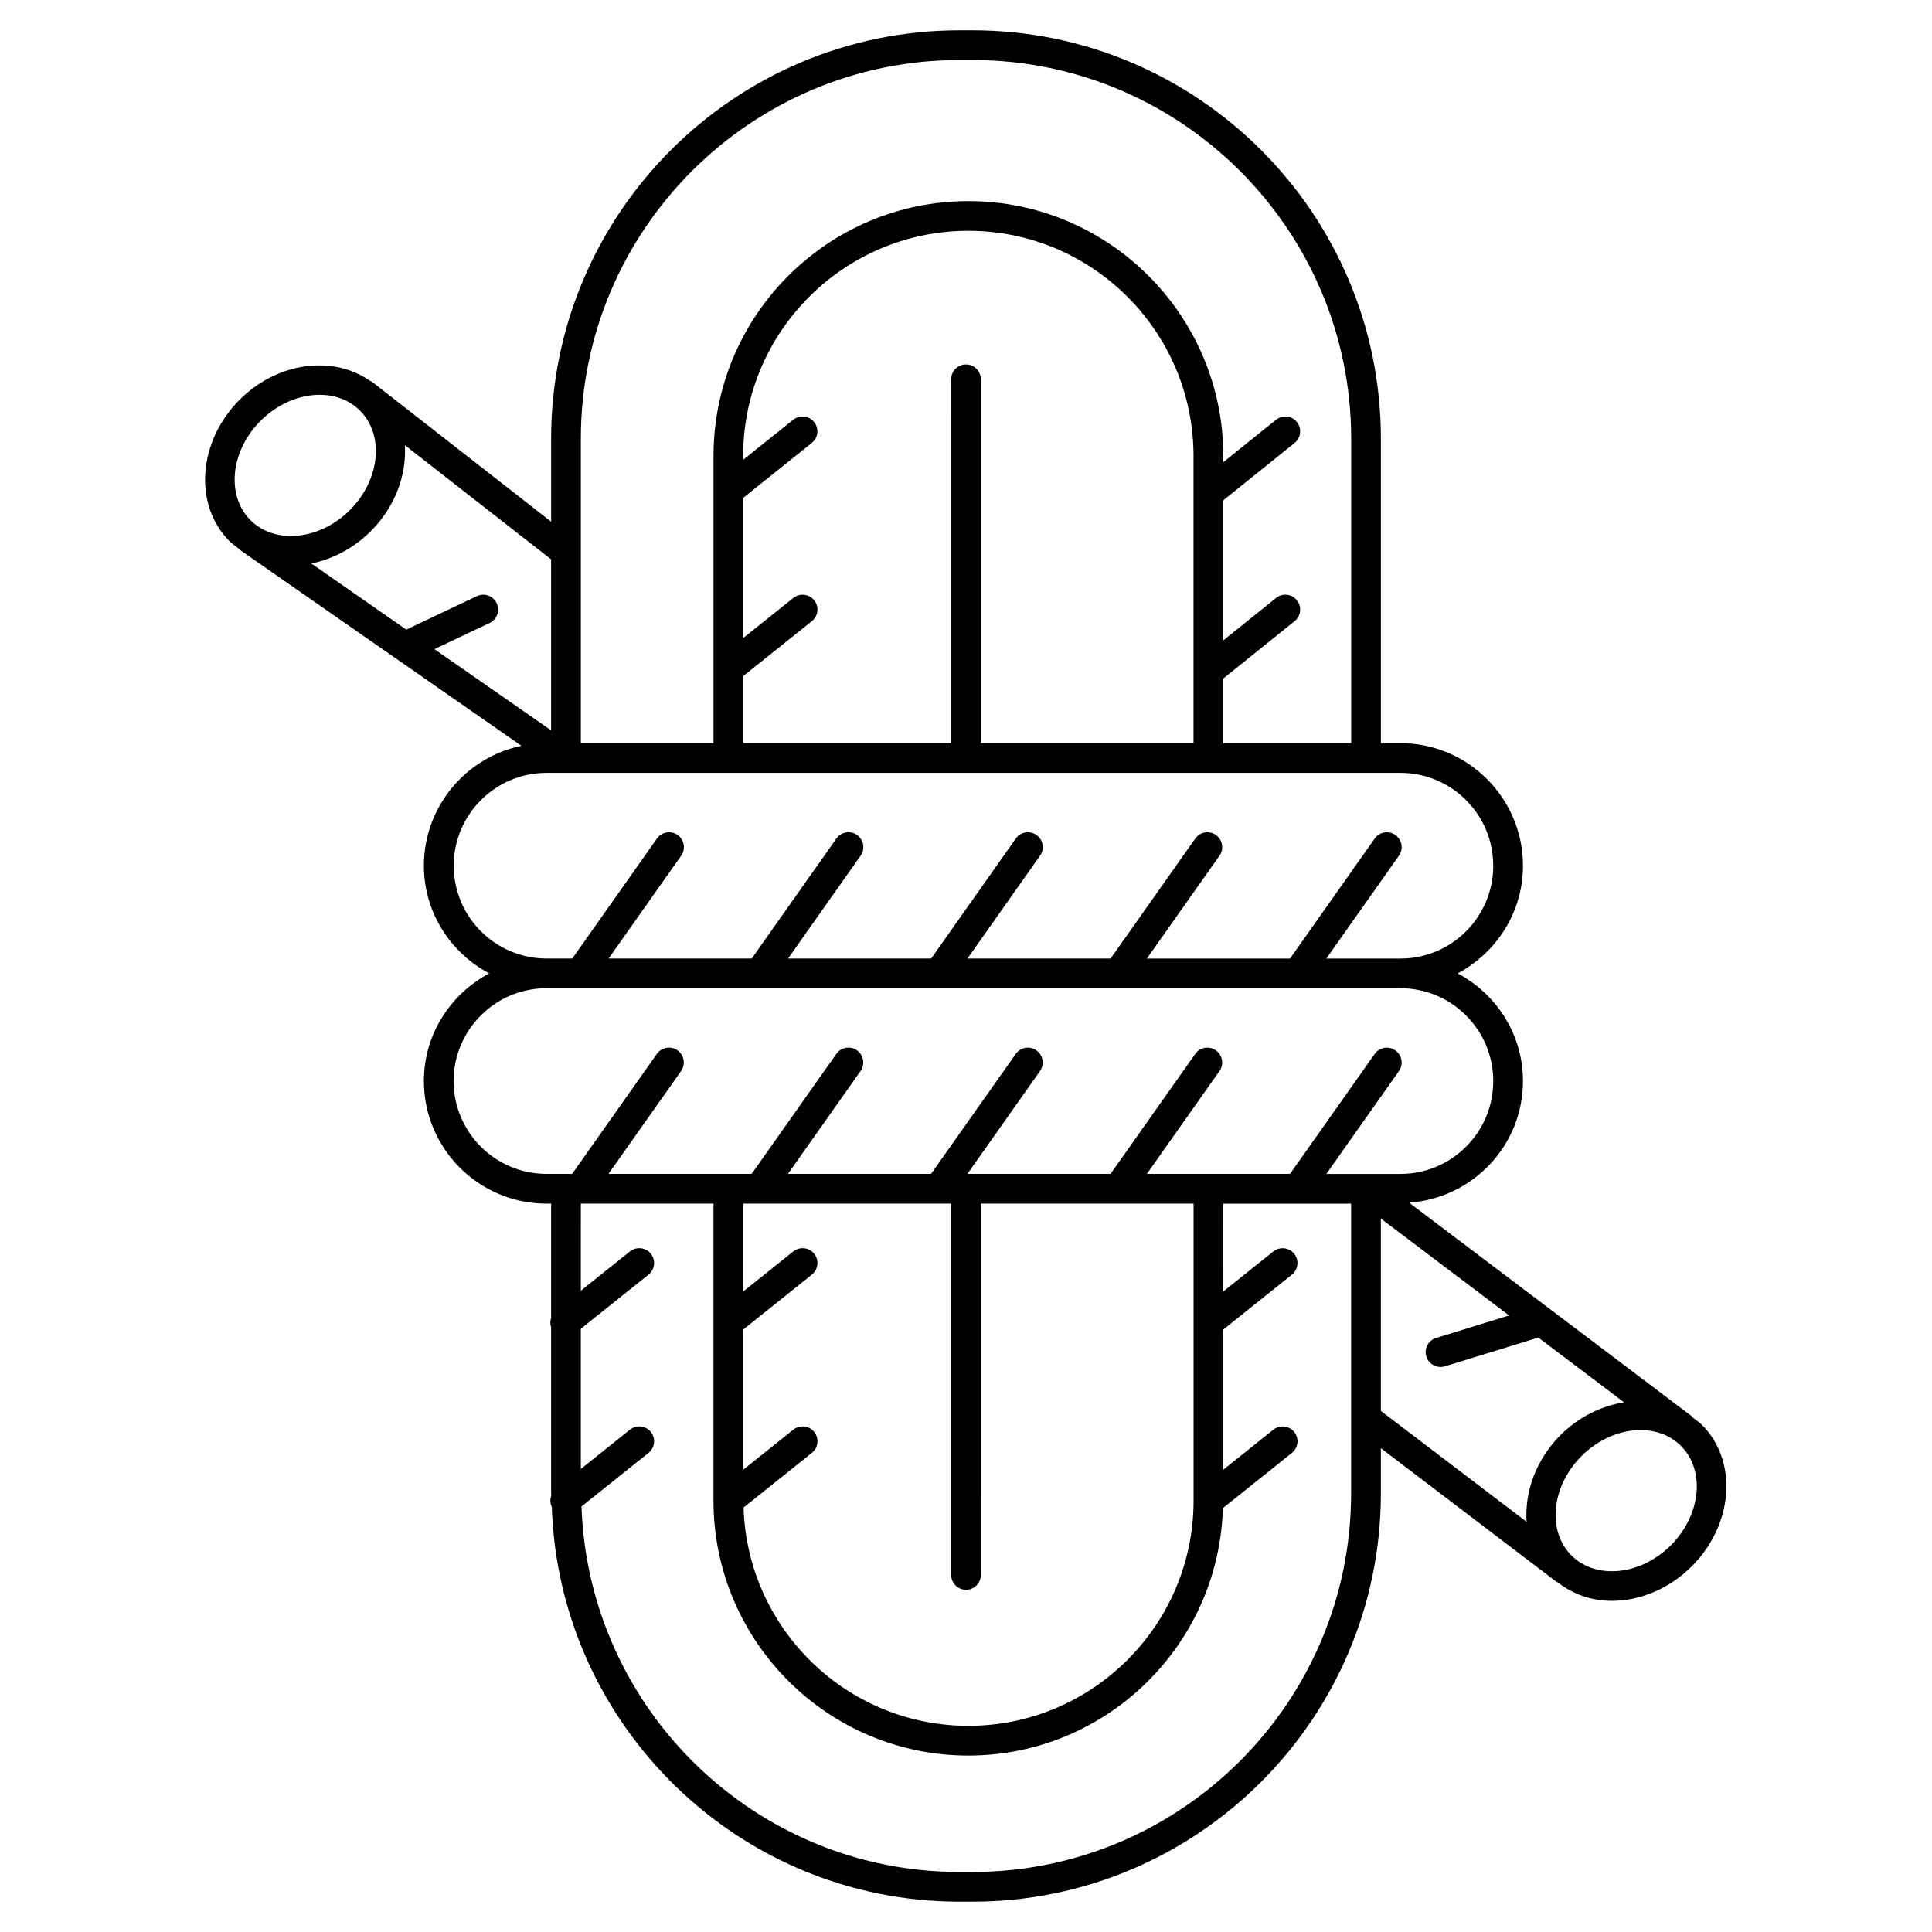
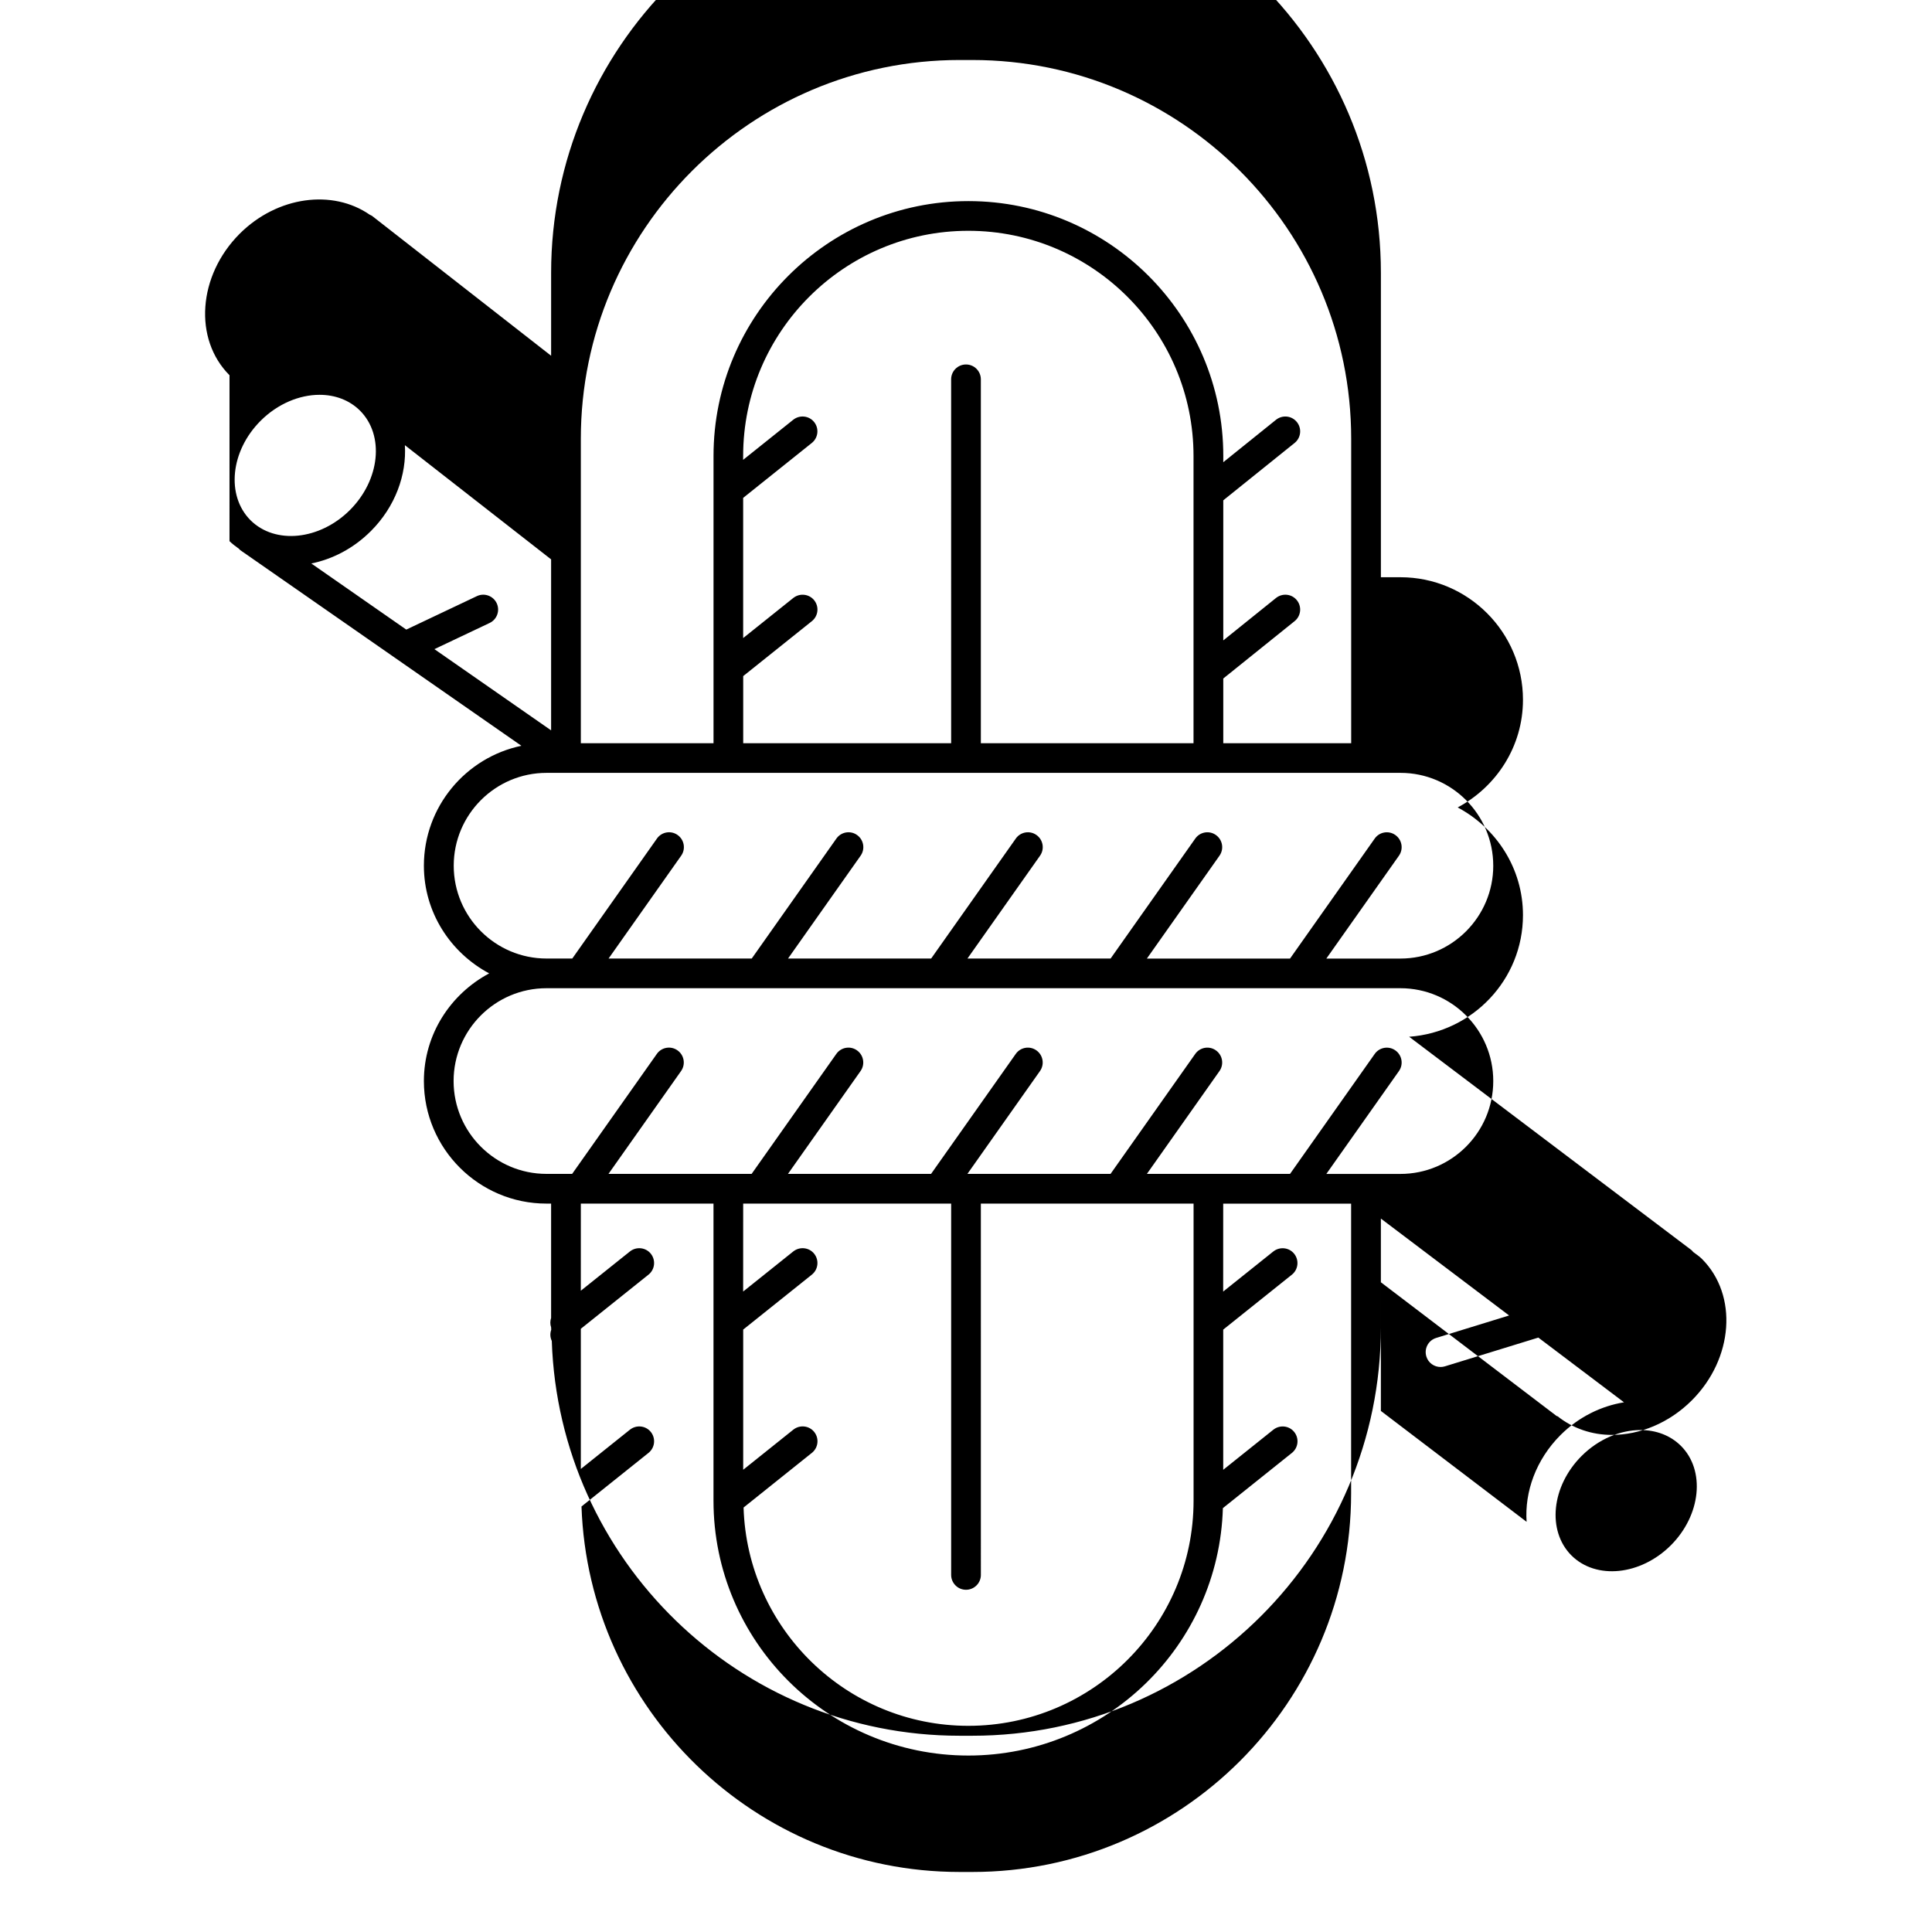
<svg xmlns="http://www.w3.org/2000/svg" fill="#000000" width="800px" height="800px" version="1.1" viewBox="144 144 512 512">
-   <path d="m204.82 287.41c0.762 0.762 1.629 1.379 2.488 2.008 0.133 0.117 0.211 0.277 0.371 0.379l74.5 51.844c-14.738 3.07-25.844 16.152-25.844 31.781 0 12.398 7.062 23.066 17.301 28.535-10.242 5.473-17.301 16.137-17.301 28.535 0 17.902 14.57 32.473 32.473 32.473h1.242v30.293c-0.262 0.812-0.285 1.668 0 2.488v43.973c0 0.219 0.031 0.441 0.031 0.66-0.34 0.961-0.301 2 0.148 2.953 1.93 58 49.594 104.63 108.06 104.63h3.418c59.688 0 108.24-48.555 108.24-108.24v-11.934l46.555 35.426c0.086 0.062 0.195 0.039 0.285 0.094 4.086 3.234 9.094 4.93 14.367 4.93 7.375 0 15.145-3.109 21.199-9.156 11.059-11.066 12.273-27.883 2.684-37.48-0.715-0.715-1.551-1.25-2.34-1.852-0.141-0.148-0.234-0.332-0.402-0.457l-74.855-56.57c16.816-1.211 30.164-15.121 30.164-32.234 0-12.398-7.062-23.066-17.301-28.535 10.242-5.473 17.301-16.137 17.301-28.535 0-17.902-14.57-32.473-32.473-32.473h-5.18v-80.676c0-59.688-48.555-108.24-108.24-108.24h-3.418c-59.688 0-108.24 48.555-108.24 108.24v21.98l-47.445-37.055c-0.18-0.141-0.402-0.195-0.605-0.309-9.809-6.816-24.473-4.961-34.496 5.039-11.059 11.086-12.273 27.891-2.684 37.488zm196.89 352.68h-3.418c-54.16 0-98.32-43.148-100.19-96.855l17.766-14.211c1.699-1.363 1.969-3.832 0.613-5.535-1.355-1.691-3.816-1.961-5.535-0.613l-13.02 10.414v-37.148l17.941-14.352c1.699-1.363 1.969-3.832 0.613-5.535-1.355-1.691-3.816-1.961-5.535-0.613l-13.02 10.414 0.004-23.082h35.156v78.719c0 37.242 30.301 67.543 67.543 67.543 36.582 0 66.395-29.238 67.449-65.566l18.301-14.641c1.699-1.363 1.969-3.832 0.613-5.535-1.348-1.691-3.816-1.961-5.535-0.613l-13.289 10.629v-37.148l18.199-14.562c1.699-1.363 1.969-3.832 0.613-5.535-1.348-1.691-3.816-1.961-5.535-0.613l-13.289 10.629 0.008-23.305h33.898v76.754c0.012 55.336-45.016 100.36-100.36 100.36zm-5.644-177.12v98.398c0 2.172 1.762 3.938 3.938 3.938 2.172 0 3.938-1.762 3.938-3.938l-0.004-98.398h56.371v78.719c0 32.906-26.766 59.672-59.68 59.672-32.293 0-58.605-25.797-59.574-57.852l18.113-14.492c1.699-1.363 1.969-3.832 0.613-5.535-1.355-1.691-3.816-1.961-5.535-0.613l-13.289 10.629v-37.148l18.199-14.562c1.699-1.363 1.969-3.832 0.613-5.535-1.355-1.691-3.816-1.961-5.535-0.613l-13.289 10.629 0.008-23.297zm113.88 3.965 33.984 25.68-19.332 5.953c-2.078 0.637-3.242 2.832-2.598 4.922 0.512 1.691 2.078 2.777 3.762 2.777 0.387 0 0.77-0.055 1.156-0.172l24.758-7.621 22.703 17.152c-5.977 0.977-11.949 3.809-16.816 8.668-6.551 6.559-9.547 15.105-8.996 23.004l-38.621-29.387zm76.848 86.586c-8.016 7.988-19.82 9.195-26.348 2.684-6.519-6.527-5.312-18.344 2.684-26.348 4.535-4.527 10.297-6.879 15.617-6.879 4.078 0 7.894 1.379 10.723 4.195 6.519 6.523 5.316 18.34-2.676 26.348zm-47.066-123.02c0 13.562-11.035 24.602-24.602 24.602h-19.633l19.238-27.254c1.25-1.777 0.828-4.227-0.945-5.481-1.762-1.258-4.234-0.844-5.481 0.945l-22.438 31.785h-37.934l19.238-27.254c1.25-1.777 0.828-4.227-0.945-5.481-1.754-1.258-4.234-0.844-5.481 0.945l-22.441 31.789h-37.934l19.238-27.254c1.25-1.777 0.828-4.227-0.945-5.481-1.762-1.258-4.234-0.844-5.481 0.945l-22.441 31.789h-37.926l19.238-27.254c1.25-1.777 0.828-4.227-0.945-5.481-1.754-1.258-4.227-0.844-5.481 0.945l-22.441 31.789h-37.934l19.238-27.254c1.25-1.777 0.828-4.227-0.945-5.481-1.762-1.258-4.234-0.844-5.481 0.945l-22.441 31.789h-6.816c-13.562 0-24.602-11.035-24.602-24.602 0-13.562 11.035-24.602 24.602-24.602h226.32c13.562 0.004 24.598 11.039 24.598 24.605zm0-57.074c0 13.562-11.035 24.602-24.602 24.602h-19.633l19.238-27.254c1.25-1.777 0.828-4.227-0.945-5.481-1.762-1.266-4.234-0.844-5.481 0.945l-22.434 31.789h-37.934l19.238-27.254c1.25-1.777 0.828-4.227-0.945-5.481-1.754-1.266-4.234-0.844-5.481 0.945l-22.434 31.789h-37.934l19.238-27.254c1.25-1.777 0.828-4.227-0.945-5.481-1.762-1.266-4.234-0.844-5.481 0.945l-22.434 31.789h-37.926l19.238-27.254c1.25-1.777 0.828-4.227-0.945-5.481-1.754-1.266-4.227-0.844-5.481 0.945l-22.434 31.789h-37.934l19.238-27.254c1.25-1.777 0.828-4.227-0.945-5.481-1.762-1.266-4.234-0.844-5.481 0.945l-22.434 31.789h-6.816c-13.562 0-24.602-11.035-24.602-24.602 0-13.562 11.035-24.602 24.602-24.602h226.32c13.527 0.004 24.562 11.039 24.562 24.602zm-198.77-50.254 18.199-14.562c1.699-1.363 1.969-3.832 0.613-5.535-1.355-1.684-3.816-1.961-5.535-0.613l-13.289 10.629v-37.148l18.199-14.562c1.699-1.363 1.969-3.832 0.613-5.535-1.355-1.691-3.816-1.961-5.535-0.613l-13.289 10.629 0.008-1.027c0-32.906 26.766-59.672 59.672-59.672 32.914 0 59.68 26.766 59.68 59.672v76.121h-56.359v-96.43c0-2.172-1.762-3.938-3.938-3.938-2.172 0-3.938 1.762-3.938 3.938l0.004 96.43h-55.105zm57.332-163.27h3.418c55.34 0 100.37 45.027 100.37 100.37v80.688h-33.898v-17.145l18.91-15.207c1.691-1.363 1.961-3.84 0.598-5.535-1.371-1.707-3.832-1.953-5.535-0.598l-13.973 11.242v-37.125l18.91-15.207c1.691-1.363 1.961-3.84 0.598-5.535-1.371-1.707-3.832-1.953-5.535-0.598l-13.973 11.242 0.004-1.656c0-37.242-30.309-67.543-67.551-67.543-37.242 0-67.543 30.301-67.543 67.543v76.121h-35.164v-80.688c0-55.34 45.027-100.37 100.37-100.37zm-108.24 177.65-30.93-21.523 14.633-6.934c1.969-0.93 2.801-3.281 1.875-5.242-0.945-1.977-3.297-2.793-5.242-1.875l-18.719 8.871-25.168-17.523c5.637-1.133 11.211-4.008 15.801-8.598 6.481-6.488 9.477-14.926 8.996-22.75l38.754 30.262zm-76.98-82.043c4.535-4.527 10.297-6.879 15.617-6.879 4.078 0 7.894 1.379 10.723 4.195 6.519 6.527 5.312 18.344-2.684 26.348-8.004 7.981-19.82 9.188-26.348 2.684-6.512-6.535-5.309-18.352 2.691-26.348z" />
+   <path d="m204.82 287.41c0.762 0.762 1.629 1.379 2.488 2.008 0.133 0.117 0.211 0.277 0.371 0.379l74.5 51.844c-14.738 3.07-25.844 16.152-25.844 31.781 0 12.398 7.062 23.066 17.301 28.535-10.242 5.473-17.301 16.137-17.301 28.535 0 17.902 14.57 32.473 32.473 32.473h1.242v30.293c-0.262 0.812-0.285 1.668 0 2.488c0 0.219 0.031 0.441 0.031 0.66-0.34 0.961-0.301 2 0.148 2.953 1.93 58 49.594 104.63 108.06 104.63h3.418c59.688 0 108.24-48.555 108.24-108.24v-11.934l46.555 35.426c0.086 0.062 0.195 0.039 0.285 0.094 4.086 3.234 9.094 4.93 14.367 4.93 7.375 0 15.145-3.109 21.199-9.156 11.059-11.066 12.273-27.883 2.684-37.48-0.715-0.715-1.551-1.25-2.34-1.852-0.141-0.148-0.234-0.332-0.402-0.457l-74.855-56.57c16.816-1.211 30.164-15.121 30.164-32.234 0-12.398-7.062-23.066-17.301-28.535 10.242-5.473 17.301-16.137 17.301-28.535 0-17.902-14.57-32.473-32.473-32.473h-5.18v-80.676c0-59.688-48.555-108.24-108.24-108.24h-3.418c-59.688 0-108.24 48.555-108.24 108.24v21.98l-47.445-37.055c-0.18-0.141-0.402-0.195-0.605-0.309-9.809-6.816-24.473-4.961-34.496 5.039-11.059 11.086-12.273 27.891-2.684 37.488zm196.89 352.68h-3.418c-54.16 0-98.32-43.148-100.19-96.855l17.766-14.211c1.699-1.363 1.969-3.832 0.613-5.535-1.355-1.691-3.816-1.961-5.535-0.613l-13.02 10.414v-37.148l17.941-14.352c1.699-1.363 1.969-3.832 0.613-5.535-1.355-1.691-3.816-1.961-5.535-0.613l-13.02 10.414 0.004-23.082h35.156v78.719c0 37.242 30.301 67.543 67.543 67.543 36.582 0 66.395-29.238 67.449-65.566l18.301-14.641c1.699-1.363 1.969-3.832 0.613-5.535-1.348-1.691-3.816-1.961-5.535-0.613l-13.289 10.629v-37.148l18.199-14.562c1.699-1.363 1.969-3.832 0.613-5.535-1.348-1.691-3.816-1.961-5.535-0.613l-13.289 10.629 0.008-23.305h33.898v76.754c0.012 55.336-45.016 100.36-100.36 100.36zm-5.644-177.12v98.398c0 2.172 1.762 3.938 3.938 3.938 2.172 0 3.938-1.762 3.938-3.938l-0.004-98.398h56.371v78.719c0 32.906-26.766 59.672-59.68 59.672-32.293 0-58.605-25.797-59.574-57.852l18.113-14.492c1.699-1.363 1.969-3.832 0.613-5.535-1.355-1.691-3.816-1.961-5.535-0.613l-13.289 10.629v-37.148l18.199-14.562c1.699-1.363 1.969-3.832 0.613-5.535-1.355-1.691-3.816-1.961-5.535-0.613l-13.289 10.629 0.008-23.297zm113.88 3.965 33.984 25.68-19.332 5.953c-2.078 0.637-3.242 2.832-2.598 4.922 0.512 1.691 2.078 2.777 3.762 2.777 0.387 0 0.77-0.055 1.156-0.172l24.758-7.621 22.703 17.152c-5.977 0.977-11.949 3.809-16.816 8.668-6.551 6.559-9.547 15.105-8.996 23.004l-38.621-29.387zm76.848 86.586c-8.016 7.988-19.82 9.195-26.348 2.684-6.519-6.527-5.312-18.344 2.684-26.348 4.535-4.527 10.297-6.879 15.617-6.879 4.078 0 7.894 1.379 10.723 4.195 6.519 6.523 5.316 18.34-2.676 26.348zm-47.066-123.02c0 13.562-11.035 24.602-24.602 24.602h-19.633l19.238-27.254c1.25-1.777 0.828-4.227-0.945-5.481-1.762-1.258-4.234-0.844-5.481 0.945l-22.438 31.785h-37.934l19.238-27.254c1.25-1.777 0.828-4.227-0.945-5.481-1.754-1.258-4.234-0.844-5.481 0.945l-22.441 31.789h-37.934l19.238-27.254c1.25-1.777 0.828-4.227-0.945-5.481-1.762-1.258-4.234-0.844-5.481 0.945l-22.441 31.789h-37.926l19.238-27.254c1.25-1.777 0.828-4.227-0.945-5.481-1.754-1.258-4.227-0.844-5.481 0.945l-22.441 31.789h-37.934l19.238-27.254c1.25-1.777 0.828-4.227-0.945-5.481-1.762-1.258-4.234-0.844-5.481 0.945l-22.441 31.789h-6.816c-13.562 0-24.602-11.035-24.602-24.602 0-13.562 11.035-24.602 24.602-24.602h226.32c13.562 0.004 24.598 11.039 24.598 24.605zm0-57.074c0 13.562-11.035 24.602-24.602 24.602h-19.633l19.238-27.254c1.25-1.777 0.828-4.227-0.945-5.481-1.762-1.266-4.234-0.844-5.481 0.945l-22.434 31.789h-37.934l19.238-27.254c1.25-1.777 0.828-4.227-0.945-5.481-1.754-1.266-4.234-0.844-5.481 0.945l-22.434 31.789h-37.934l19.238-27.254c1.25-1.777 0.828-4.227-0.945-5.481-1.762-1.266-4.234-0.844-5.481 0.945l-22.434 31.789h-37.926l19.238-27.254c1.25-1.777 0.828-4.227-0.945-5.481-1.754-1.266-4.227-0.844-5.481 0.945l-22.434 31.789h-37.934l19.238-27.254c1.25-1.777 0.828-4.227-0.945-5.481-1.762-1.266-4.234-0.844-5.481 0.945l-22.434 31.789h-6.816c-13.562 0-24.602-11.035-24.602-24.602 0-13.562 11.035-24.602 24.602-24.602h226.32c13.527 0.004 24.562 11.039 24.562 24.602zm-198.77-50.254 18.199-14.562c1.699-1.363 1.969-3.832 0.613-5.535-1.355-1.684-3.816-1.961-5.535-0.613l-13.289 10.629v-37.148l18.199-14.562c1.699-1.363 1.969-3.832 0.613-5.535-1.355-1.691-3.816-1.961-5.535-0.613l-13.289 10.629 0.008-1.027c0-32.906 26.766-59.672 59.672-59.672 32.914 0 59.68 26.766 59.68 59.672v76.121h-56.359v-96.43c0-2.172-1.762-3.938-3.938-3.938-2.172 0-3.938 1.762-3.938 3.938l0.004 96.43h-55.105zm57.332-163.27h3.418c55.34 0 100.37 45.027 100.37 100.37v80.688h-33.898v-17.145l18.91-15.207c1.691-1.363 1.961-3.84 0.598-5.535-1.371-1.707-3.832-1.953-5.535-0.598l-13.973 11.242v-37.125l18.91-15.207c1.691-1.363 1.961-3.84 0.598-5.535-1.371-1.707-3.832-1.953-5.535-0.598l-13.973 11.242 0.004-1.656c0-37.242-30.309-67.543-67.551-67.543-37.242 0-67.543 30.301-67.543 67.543v76.121h-35.164v-80.688c0-55.34 45.027-100.37 100.37-100.37zm-108.24 177.65-30.93-21.523 14.633-6.934c1.969-0.93 2.801-3.281 1.875-5.242-0.945-1.977-3.297-2.793-5.242-1.875l-18.719 8.871-25.168-17.523c5.637-1.133 11.211-4.008 15.801-8.598 6.481-6.488 9.477-14.926 8.996-22.75l38.754 30.262zm-76.98-82.043c4.535-4.527 10.297-6.879 15.617-6.879 4.078 0 7.894 1.379 10.723 4.195 6.519 6.527 5.312 18.344-2.684 26.348-8.004 7.981-19.82 9.188-26.348 2.684-6.512-6.535-5.309-18.352 2.691-26.348z" />
</svg>